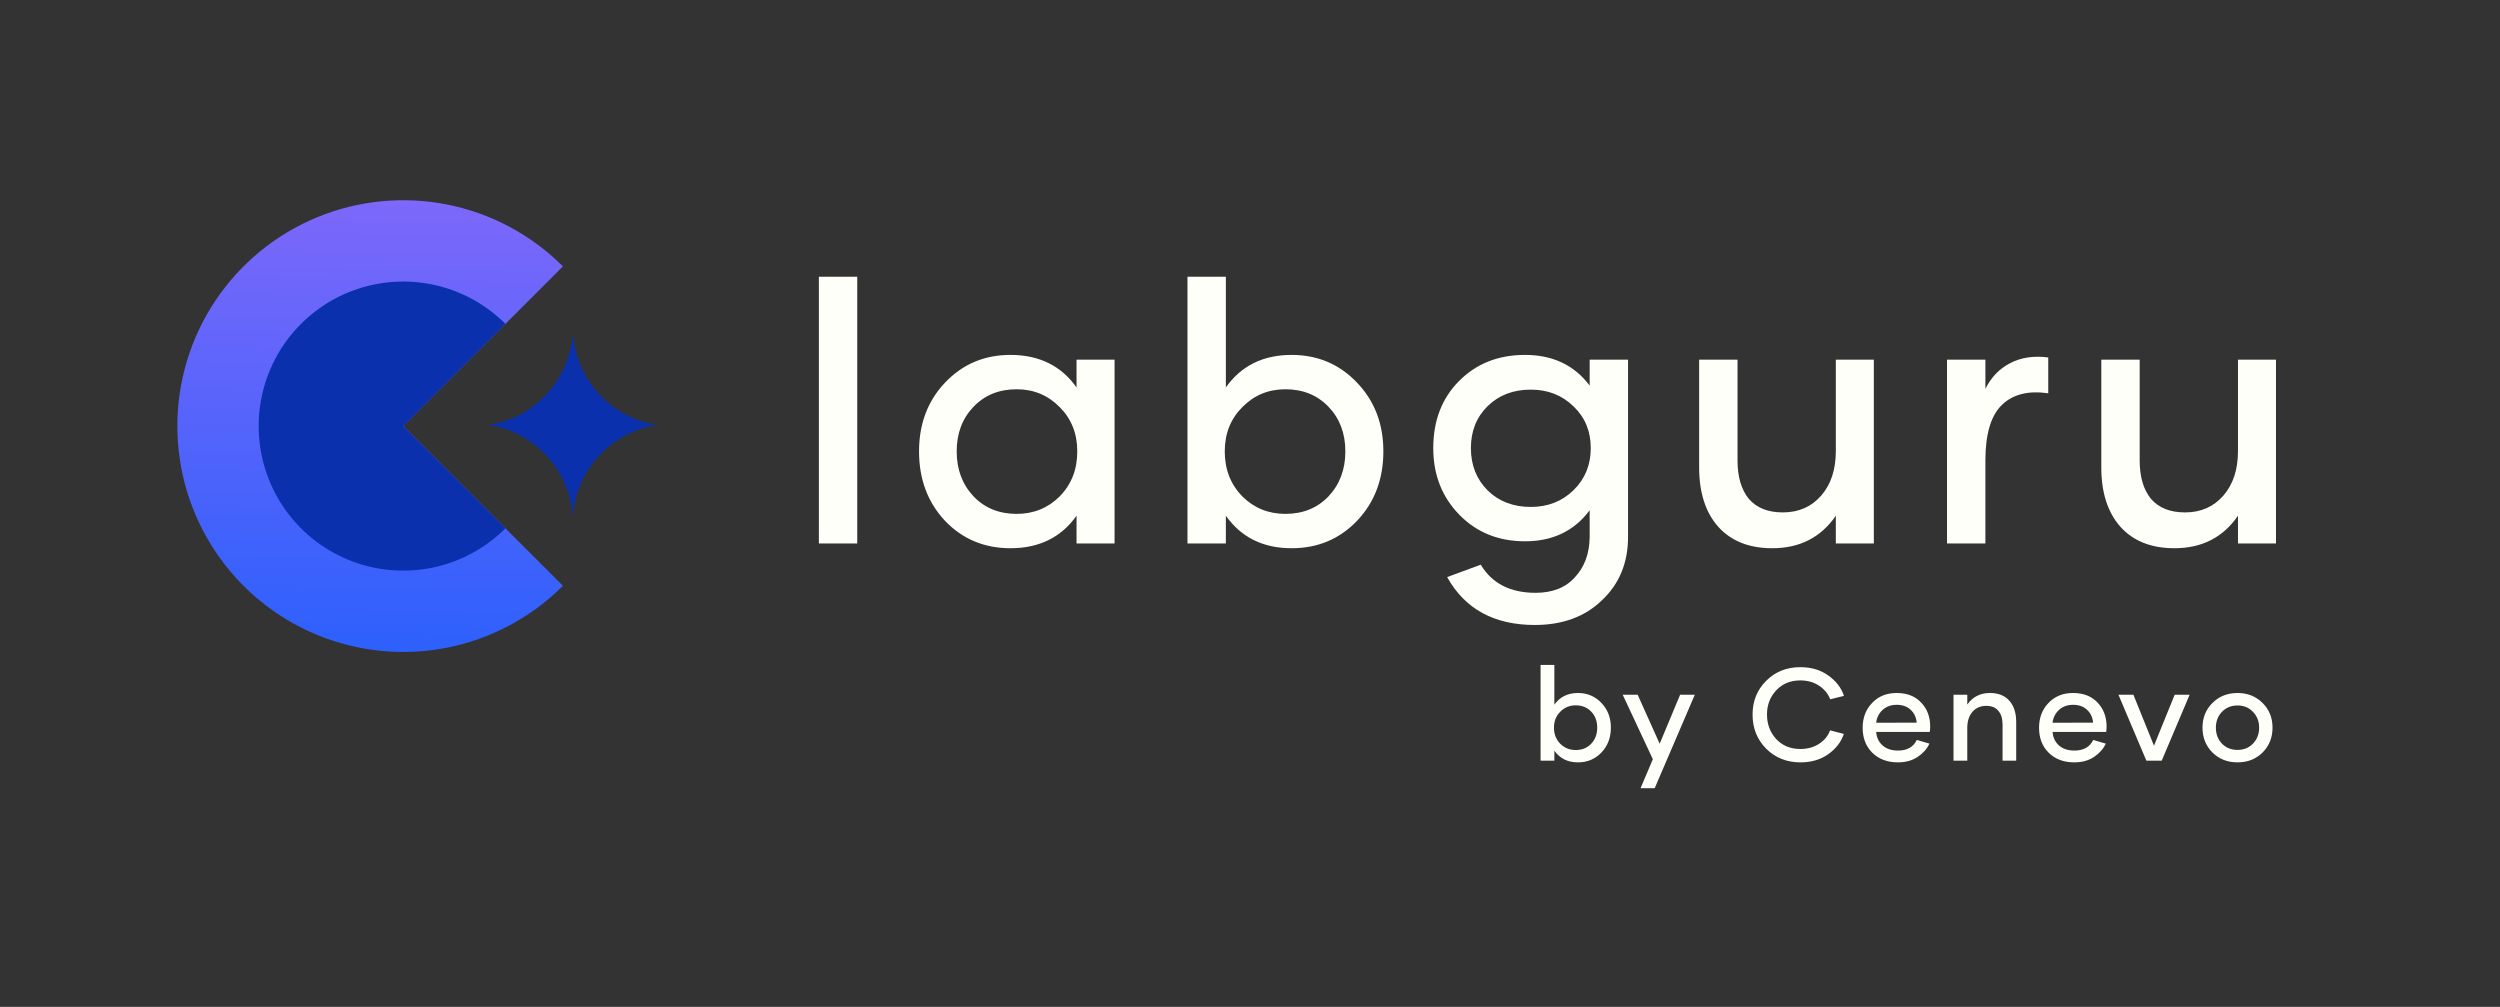
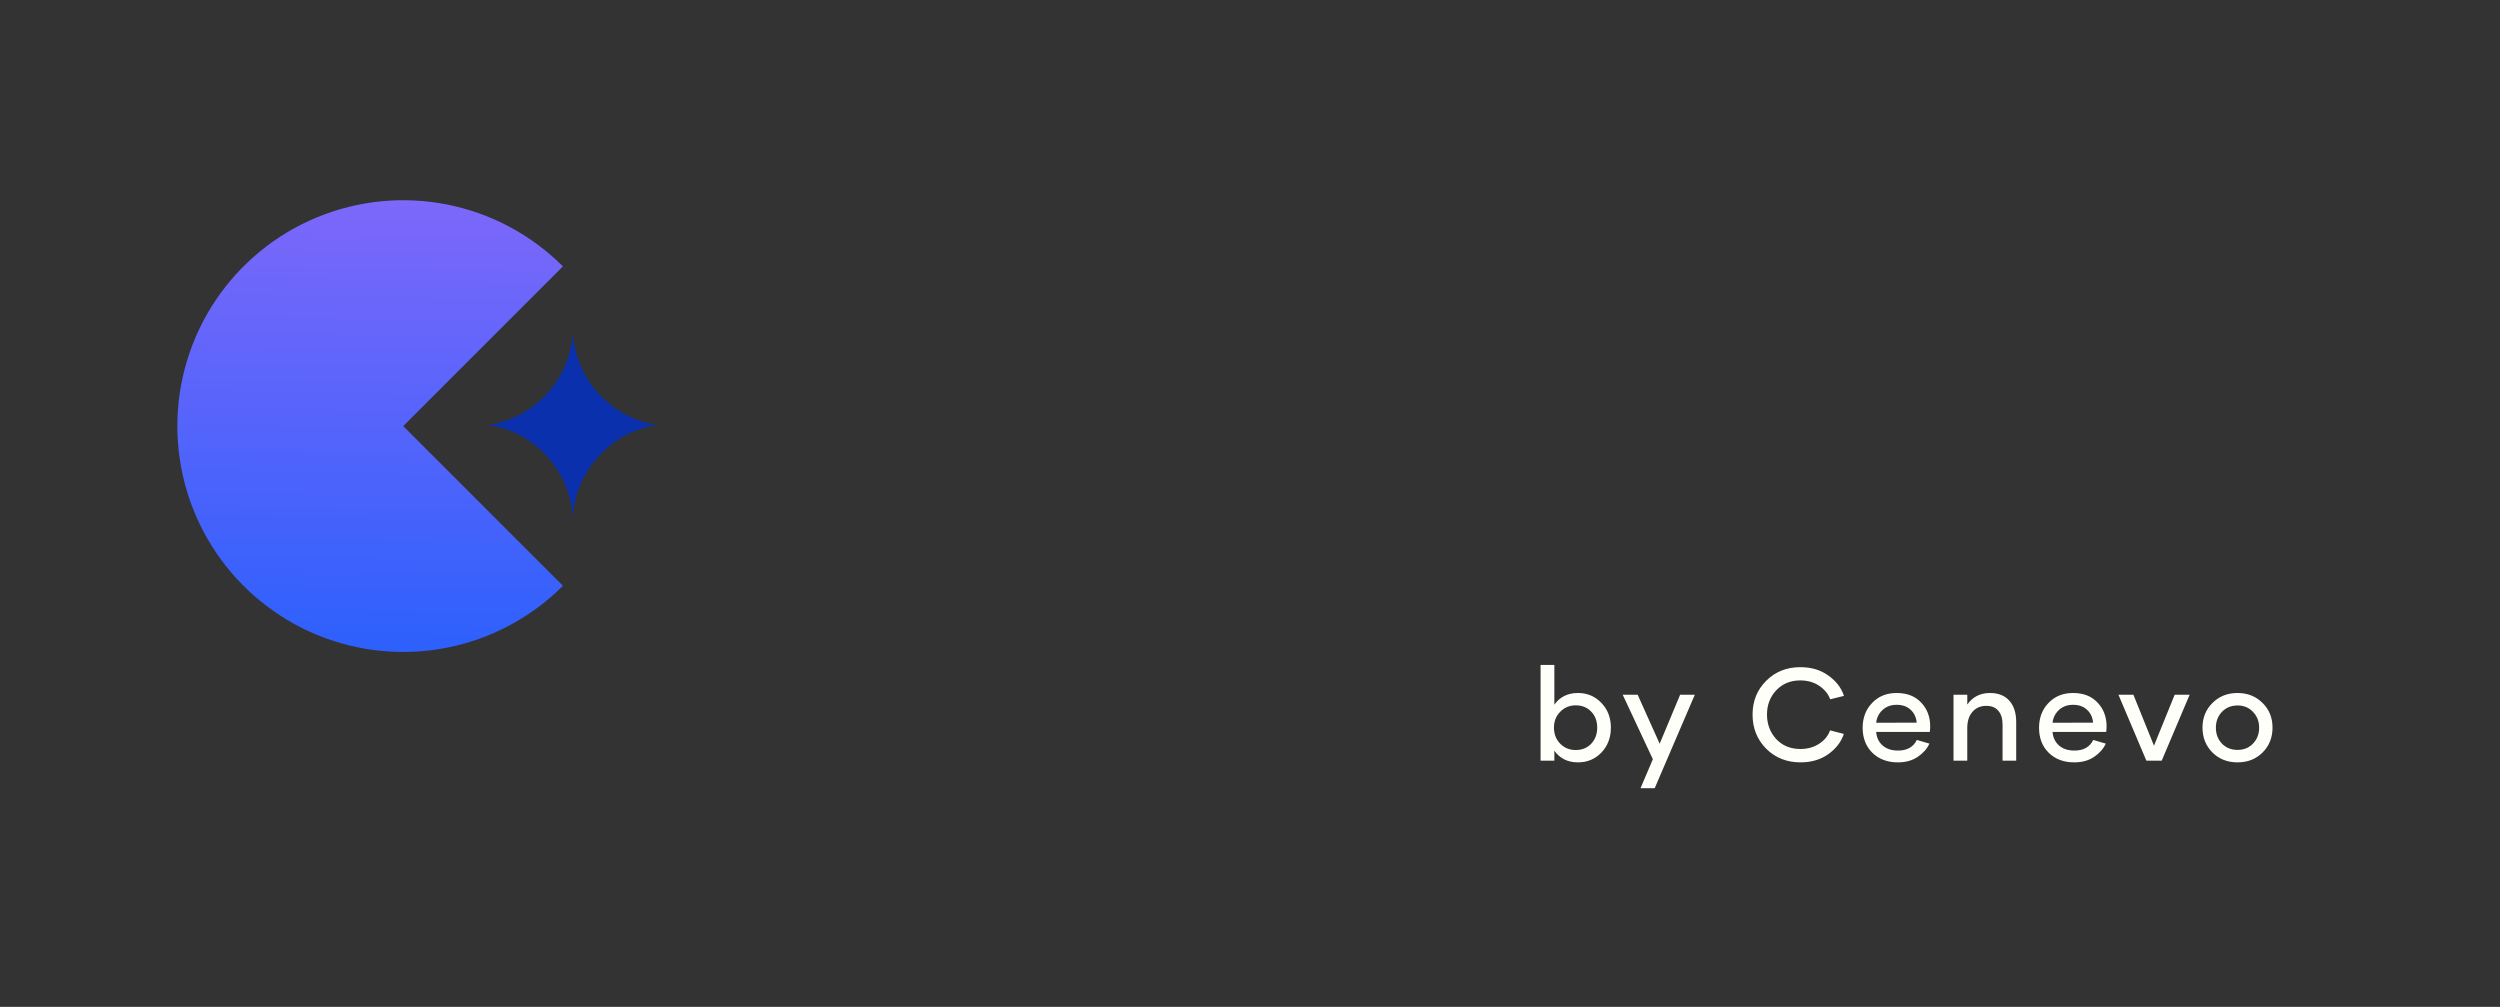
<svg xmlns="http://www.w3.org/2000/svg" width="437" height="176" viewBox="0 0 437 176" fill="none">
  <rect x="0" y="0" width="437" height="176" fill="#333333" stroke="none" />
  <path d="M290.111 130.007L293.688 121.434H296.255L289.24 137.778H286.765L288.92 132.712L283.647 121.434H286.261L290.111 130.007ZM271.701 123.176C272.664 121.816 274.039 121.136 275.827 121.136C277.462 121.136 278.83 121.717 279.931 122.878C281.031 124.024 281.581 125.461 281.581 127.188C281.581 128.93 281.031 130.381 279.931 131.542C278.83 132.689 277.462 133.262 275.827 133.262C274.039 133.262 272.664 132.582 271.701 131.222V132.964H269.294V116.231H271.701V123.176ZM314.692 116.621C316.618 116.621 318.253 117.109 319.598 118.087C320.958 119.05 321.867 120.234 322.325 121.64L319.919 122.237C319.567 121.289 318.925 120.502 317.993 119.875C317.061 119.249 315.961 118.935 314.692 118.935C312.966 118.935 311.56 119.516 310.475 120.677C309.405 121.823 308.87 123.229 308.87 124.895C308.87 126.576 309.405 128.005 310.475 129.182C311.56 130.343 312.966 130.924 314.692 130.924C315.961 130.924 317.061 130.619 317.993 130.007C318.925 129.396 319.559 128.617 319.896 127.669L322.303 128.288C321.844 129.678 320.942 130.855 319.598 131.818C318.253 132.781 316.625 133.262 314.715 133.262C312.331 133.262 310.337 132.468 308.732 130.878C307.143 129.274 306.349 127.287 306.349 124.918C306.349 122.55 307.143 120.578 308.732 119.004C310.322 117.415 312.308 116.621 314.692 116.621ZM331.529 121.136C333.348 121.136 334.777 121.694 335.816 122.809C336.871 123.909 337.397 125.3 337.397 126.981C337.397 127.271 337.375 127.592 337.329 127.944H327.954C328.031 128.922 328.405 129.709 329.077 130.305C329.75 130.901 330.651 131.199 331.782 131.199C333.371 131.199 334.464 130.58 335.06 129.342L337.261 129.984C336.848 130.886 336.167 131.657 335.22 132.299C334.272 132.941 333.111 133.262 331.736 133.262C329.918 133.262 328.435 132.704 327.289 131.588C326.158 130.473 325.593 129.014 325.593 127.21C325.593 125.468 326.143 124.025 327.243 122.878C328.343 121.717 329.772 121.136 331.529 121.136ZM362.362 121.136C364.181 121.136 365.609 121.694 366.648 122.809C367.703 123.909 368.23 125.3 368.23 126.981C368.23 127.271 368.208 127.592 368.162 127.944H358.786C358.863 128.922 359.237 129.709 359.909 130.305C360.582 130.901 361.483 131.199 362.614 131.199C364.204 131.199 365.297 130.58 365.893 129.342L368.093 129.984C367.68 130.886 367 131.657 366.053 132.299C365.105 132.941 363.944 133.262 362.568 133.262C360.75 133.262 359.268 132.704 358.122 131.588C356.991 130.473 356.426 129.014 356.426 127.21C356.426 125.468 356.976 124.025 358.076 122.878C359.176 121.717 360.605 121.136 362.362 121.136ZM391.117 121.136C392.875 121.136 394.335 121.717 395.496 122.878C396.657 124.024 397.237 125.461 397.237 127.188C397.237 128.93 396.657 130.381 395.496 131.542C394.335 132.689 392.875 133.262 391.117 133.262C389.36 133.262 387.901 132.689 386.739 131.542C385.578 130.381 384.997 128.93 384.997 127.188C384.997 125.461 385.578 124.025 386.739 122.878C387.901 121.717 389.36 121.136 391.117 121.136ZM347.846 121.136C349.313 121.136 350.444 121.587 351.238 122.489C352.033 123.39 352.431 124.628 352.431 126.202V132.964H350.047V126.637C350.047 125.613 349.801 124.819 349.312 124.253C348.839 123.673 348.136 123.382 347.204 123.382C346.196 123.382 345.386 123.734 344.774 124.437C344.178 125.14 343.88 126.072 343.88 127.234V132.964H341.474V121.434H343.88V123.153C344.827 121.808 346.15 121.136 347.846 121.136ZM376.515 130.351L380.137 121.434H382.75L377.867 132.964H375.186L370.303 121.434H372.916L376.515 130.351ZM275.438 123.291C274.368 123.291 273.466 123.665 272.732 124.414C271.999 125.147 271.632 126.072 271.632 127.188C271.632 128.319 271.999 129.259 272.732 130.007C273.466 130.741 274.368 131.107 275.438 131.107C276.538 131.107 277.44 130.741 278.143 130.007C278.845 129.259 279.196 128.319 279.196 127.188C279.196 126.057 278.845 125.125 278.143 124.391C277.44 123.658 276.538 123.291 275.438 123.291ZM391.117 123.314C390.017 123.314 389.108 123.688 388.39 124.437C387.687 125.171 387.335 126.095 387.335 127.21C387.335 128.311 387.687 129.235 388.39 129.984C389.108 130.717 390.017 131.084 391.117 131.084C392.217 131.084 393.119 130.717 393.822 129.984C394.54 129.235 394.899 128.311 394.899 127.21C394.899 126.095 394.54 125.171 393.822 124.437C393.119 123.688 392.217 123.314 391.117 123.314ZM331.529 123.199C330.536 123.199 329.711 123.505 329.054 124.116C328.412 124.727 328.046 125.468 327.954 126.339L335.037 126.317C334.961 125.4 334.609 124.651 333.982 124.07C333.371 123.489 332.553 123.199 331.529 123.199ZM362.362 123.199C361.369 123.199 360.544 123.505 359.887 124.116C359.245 124.727 358.878 125.468 358.786 126.339L365.869 126.317C365.793 125.4 365.442 124.651 364.815 124.07C364.204 123.489 363.386 123.199 362.362 123.199Z" fill="#FFFFFA" />
-   <path d="M143.139 95V48.368H149.846V95H143.139ZM176.619 95.83C172.062 95.83 168.251 94.234 165.185 91.04C162.161 87.803 160.649 83.757 160.649 78.903C160.649 74.09 162.161 70.087 165.185 66.893C168.251 63.657 172.062 62.038 176.619 62.038C181.644 62.038 185.498 63.934 188.181 67.724V62.869H194.825V95H188.181V90.145C185.498 93.935 181.644 95.83 176.619 95.83ZM177.705 89.826C180.686 89.826 183.199 88.804 185.243 86.76C187.287 84.673 188.309 82.054 188.309 78.903C188.309 75.794 187.287 73.217 185.243 71.173C183.199 69.087 180.686 68.043 177.705 68.043C174.639 68.043 172.126 69.065 170.167 71.109C168.208 73.153 167.229 75.751 167.229 78.903C167.229 82.054 168.208 84.673 170.167 86.76C172.126 88.804 174.639 89.826 177.705 89.826ZM225.777 62.038C230.334 62.038 234.145 63.657 237.212 66.893C240.278 70.087 241.811 74.09 241.811 78.903C241.811 83.757 240.278 87.803 237.212 91.04C234.145 94.234 230.334 95.83 225.777 95.83C220.795 95.83 216.962 93.935 214.279 90.145V95H207.572V48.368H214.279V67.724C216.962 63.934 220.795 62.038 225.777 62.038ZM224.691 89.826C227.758 89.826 230.27 88.804 232.229 86.76C234.188 84.673 235.168 82.054 235.168 78.903C235.168 75.751 234.188 73.153 232.229 71.109C230.27 69.065 227.758 68.043 224.691 68.043C221.71 68.043 219.198 69.087 217.154 71.173C215.11 73.217 214.087 75.794 214.087 78.903C214.087 82.054 215.11 84.673 217.154 86.76C219.198 88.804 221.71 89.826 224.691 89.826ZM277.874 62.869H284.581V93.85C284.581 98.364 283.069 102.048 280.046 104.901C277.065 107.797 273.147 109.245 268.292 109.245C261.18 109.245 256.07 106.456 252.961 100.877L258.838 98.705C260.797 101.984 263.991 103.624 268.42 103.624C271.401 103.624 273.701 102.708 275.319 100.877C276.98 99.088 277.831 96.767 277.874 93.914V89.187C275.191 92.807 271.422 94.617 266.567 94.617C261.926 94.617 258.093 93.062 255.069 89.954C252.046 86.845 250.534 82.969 250.534 78.328C250.534 73.558 252.024 69.661 255.005 66.638C258.029 63.572 261.883 62.038 266.567 62.038C271.422 62.038 275.191 63.827 277.874 67.404V62.869ZM267.59 88.612C270.571 88.612 273.062 87.633 275.063 85.674C277.065 83.715 278.066 81.266 278.066 78.328C278.066 75.389 277.065 72.962 275.063 71.045C273.062 69.087 270.571 68.107 267.59 68.107C264.523 68.107 262.011 69.065 260.052 70.981C258.093 72.898 257.113 75.347 257.113 78.328C257.113 81.309 258.093 83.779 260.052 85.738C262.011 87.654 264.523 88.612 267.59 88.612ZM320.903 62.869H327.546V95H320.903V90.145C318.305 93.935 314.6 95.83 309.788 95.83C305.742 95.83 302.591 94.574 300.334 92.062C298.119 89.549 297.012 86.1 297.012 81.713V62.869H303.719V80.499C303.719 83.353 304.38 85.588 305.7 87.207C307.062 88.782 309.043 89.57 311.64 89.57C314.409 89.57 316.644 88.591 318.348 86.632C320.051 84.673 320.903 82.075 320.903 78.839V62.869ZM347.047 67.979C348.027 65.978 349.453 64.487 351.327 63.508C353.244 62.486 355.479 62.145 358.034 62.486V68.746C354.5 68.235 351.774 68.937 349.858 70.854C347.984 72.728 347.047 75.943 347.047 80.499V95H340.34V62.869H347.047V67.979ZM391.2 62.869H397.843V95H391.2V90.145C388.602 93.935 384.897 95.83 380.085 95.83C376.039 95.83 372.888 94.574 370.631 92.062C368.416 89.549 367.309 86.1 367.309 81.713V62.869H374.016V80.499C374.016 83.353 374.676 85.588 375.996 87.207C377.359 88.782 379.339 89.57 381.937 89.57C384.705 89.57 386.941 88.591 388.644 86.632C390.348 84.673 391.2 82.075 391.2 78.839V62.869Z" fill="#FFFFFA" />
  <path d="M98.4 102.4C92.879 107.922 85.844 111.682 78.185 113.206C70.526 114.729 62.587 113.947 55.373 110.959C48.159 107.971 41.992 102.91 37.654 96.417C33.316 89.924 31 82.291 31 74.482C31 66.673 33.316 59.04 37.654 52.547C41.992 46.054 48.159 40.994 55.373 38.005C62.587 35.017 70.526 34.235 78.185 35.759C85.844 37.282 92.879 41.042 98.4 46.564L70.482 74.482L98.4 102.4Z" fill="url(#paint0_linear_1175_5187)" />
-   <path d="M88.348 92.348C84.814 95.882 80.312 98.288 75.411 99.263C70.509 100.238 65.429 99.738 60.812 97.825C56.195 95.913 52.249 92.674 49.472 88.519C46.696 84.364 45.214 79.479 45.214 74.481C45.214 69.484 46.696 64.599 49.472 60.444C52.249 56.288 56.195 53.05 60.812 51.138C65.429 49.225 70.509 48.725 75.411 49.7C80.312 50.675 84.814 53.081 88.348 56.615L70.481 74.481L88.348 92.348Z" fill="#0A30AD" />
  <path d="M100.129 58.163C99.61 66.386 93.4 73.068 85.397 74.282C93.4 75.497 99.61 82.179 100.129 90.402C100.647 82.179 106.857 75.497 114.86 74.282C106.857 73.068 100.647 66.386 100.129 58.163Z" fill="#0A30AD" />
  <defs>
    <linearGradient id="paint0_linear_1175_5187" x1="66.567" y1="33.419" x2="64.987" y2="114.038" gradientUnits="userSpaceOnUse">
      <stop stop-color="#7E68FA" />
      <stop offset="1" stop-color="#2D60FC" />
    </linearGradient>
  </defs>
</svg>